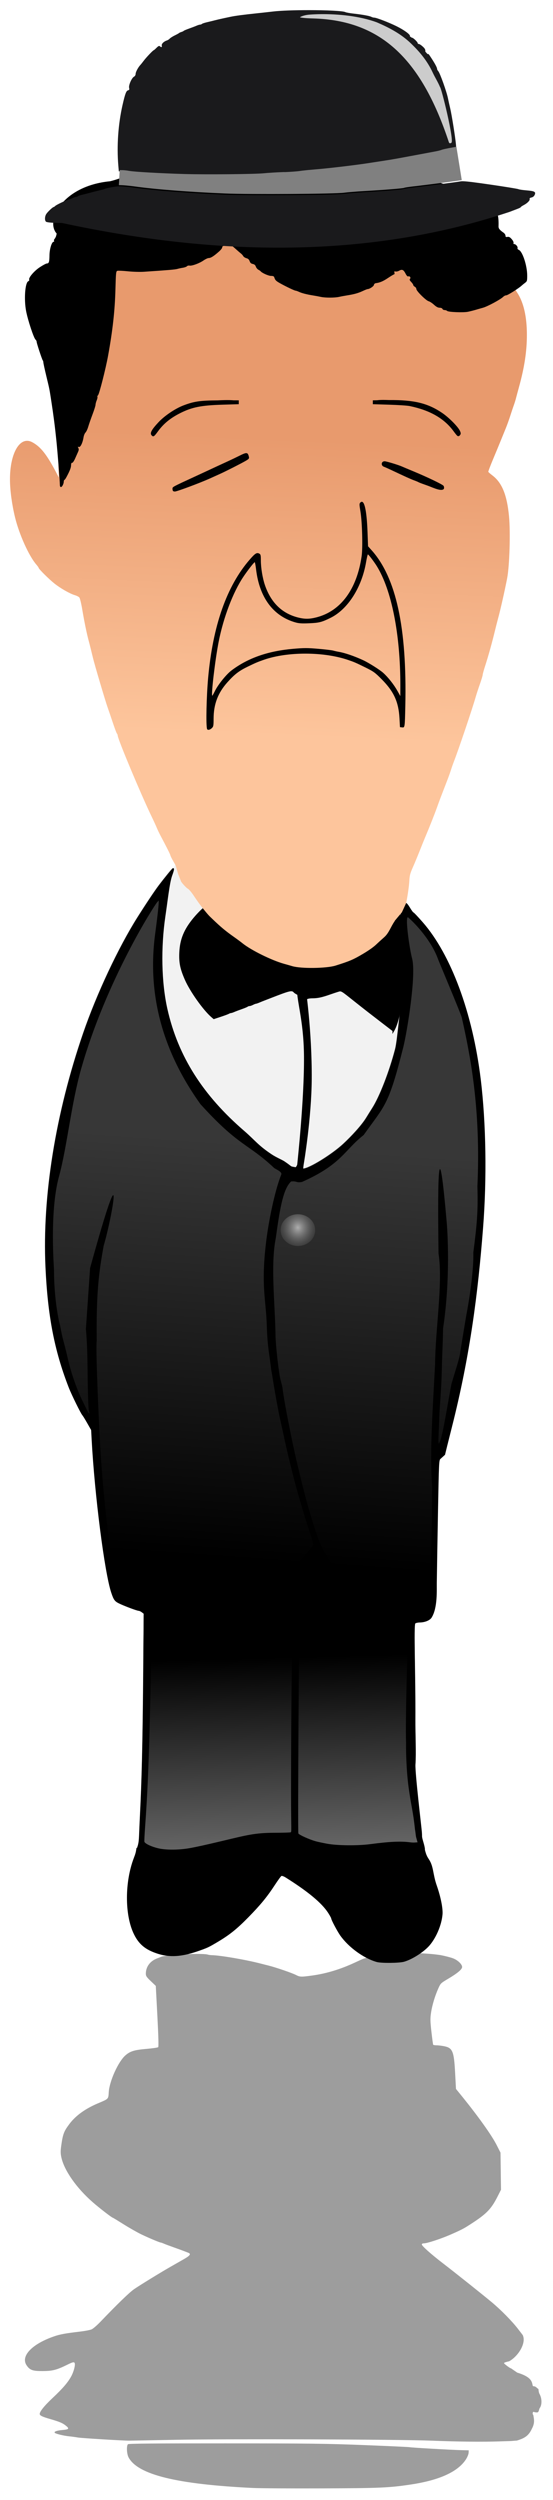
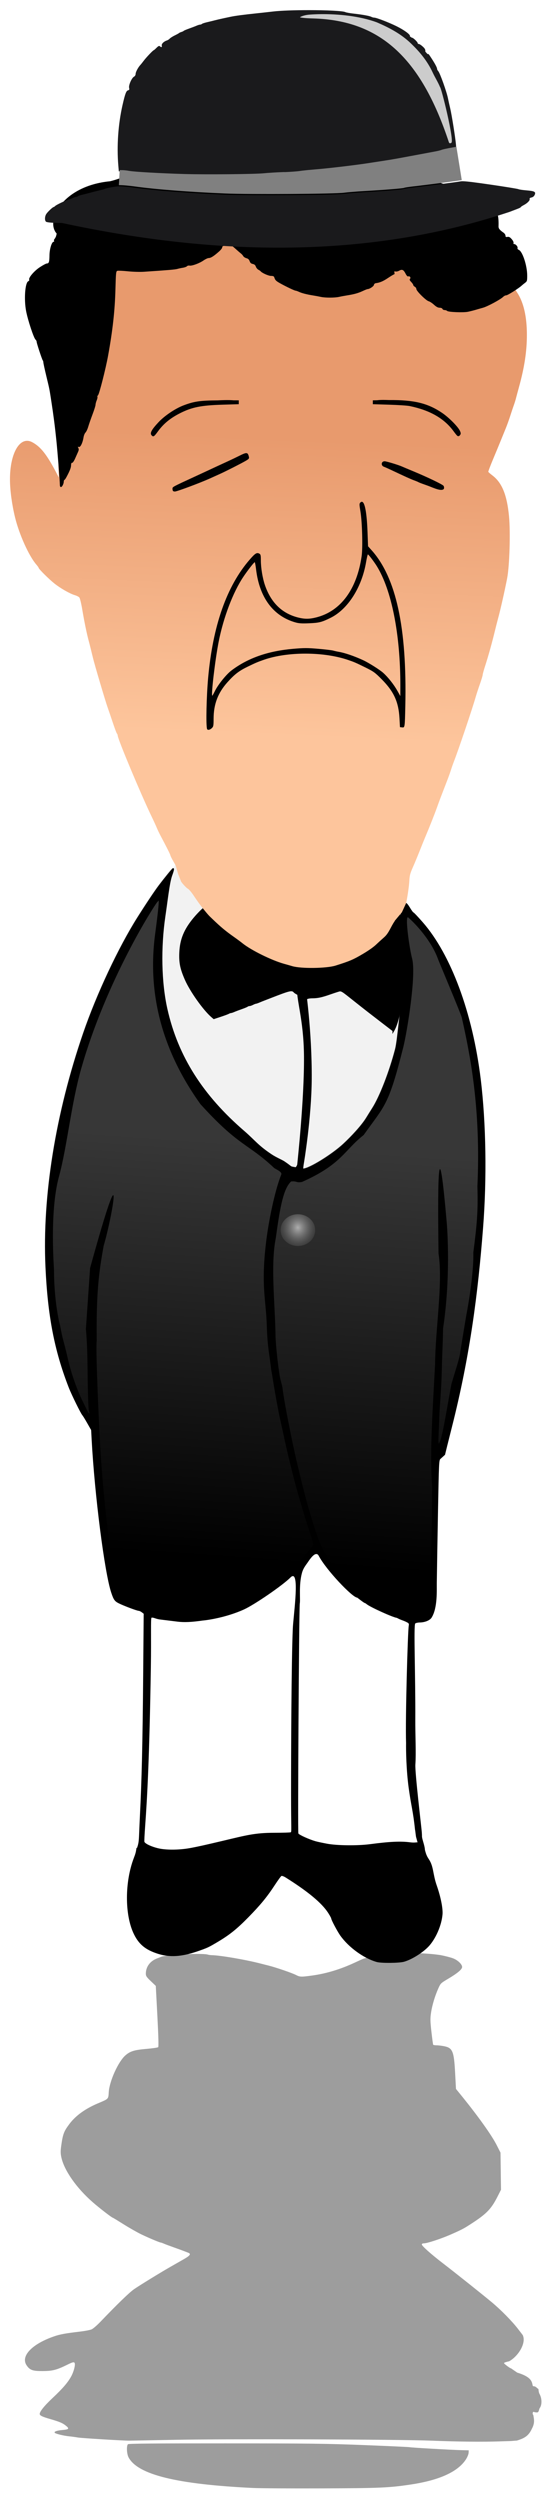
<svg xmlns="http://www.w3.org/2000/svg" xmlns:ns1="http://www.inkscape.org/namespaces/inkscape" xmlns:ns2="http://sodipodi.sourceforge.net/DTD/sodipodi-0.dtd" xmlns:xlink="http://www.w3.org/1999/xlink" version="1.1" width="479.498" height="2164.054" id="svg4855" ns1:version="0.48.3.1 r9886" ns2:docname="Hardy.svg">
  <ns2:namedview pagecolor="#ffffff" bordercolor="#666666" borderopacity="1" objecttolerance="10" gridtolerance="10" guidetolerance="10" ns1:pageopacity="0" ns1:pageshadow="2" ns1:window-width="1551" ns1:window-height="876" id="namedview75" showgrid="false" fit-margin-top="10" fit-margin-left="10" fit-margin-right="10" fit-margin-bottom="10" ns1:zoom="0.40191771" ns1:cx="1469.7178" ns1:cy="581.97969" ns1:window-x="49" ns1:window-y="24" ns1:window-maximized="1" ns1:current-layer="svg4855" />
  <title id="title5006">Laurel y Hardy</title>
  <defs id="defs4857">
    <linearGradient x1="726.906" y1="277.373" x2="743.876" y2="-107.293" id="linearGradient4036" xlink:href="#linearGradient3928" gradientUnits="userSpaceOnUse" />
    <linearGradient id="linearGradient3928">
      <stop id="stop3930" style="stop-color:#fdc59c;stop-opacity:1" offset="0" />
      <stop id="stop3932" style="stop-color:#e89a6d;stop-opacity:1" offset="1" />
    </linearGradient>
    <radialGradient cx="837.214" cy="79.383" r="53.74" fx="837.214" fy="79.383" id="radialGradient4038" xlink:href="#linearGradient3938" gradientUnits="userSpaceOnUse" gradientTransform="matrix(1.402,-0.011,0.008,1.016,-336.842,7.877)" />
    <linearGradient id="linearGradient3938">
      <stop id="stop3940" style="stop-color:#fd6348;stop-opacity:1" offset="0" />
      <stop id="stop3942" style="stop-color:#fda877;stop-opacity:0" offset="1" />
    </linearGradient>
    <radialGradient cx="837.214" cy="79.383" r="53.74" fx="837.214" fy="79.383" id="radialGradient4040" xlink:href="#linearGradient3938-1" gradientUnits="userSpaceOnUse" gradientTransform="matrix(1.402,-0.011,0.008,1.016,-336.842,7.877)" />
    <linearGradient id="linearGradient3938-1">
      <stop id="stop3940-5" style="stop-color:#fd6348;stop-opacity:1" offset="0" />
      <stop id="stop3942-9" style="stop-color:#fda877;stop-opacity:0" offset="1" />
    </linearGradient>
    <linearGradient x1="4432.458" y1="4367.518" x2="4423.834" y2="4042.518" id="linearGradient4312" xlink:href="#linearGradient4154-1" gradientUnits="userSpaceOnUse" gradientTransform="translate(1044.865,2646.193)" />
    <linearGradient id="linearGradient4154-1">
      <stop id="stop4156-1" style="stop-color:#868686;stop-opacity:1" offset="0" />
      <stop id="stop4158-0" style="stop-color:#000000;stop-opacity:1" offset="1" />
    </linearGradient>
    <linearGradient x1="4370.945" y1="3381.013" x2="4332.796" y2="3918.513" id="linearGradient4314" xlink:href="#linearGradient4138-0" gradientUnits="userSpaceOnUse" gradientTransform="translate(1044.865,2646.193)" />
    <linearGradient id="linearGradient4138-0">
      <stop id="stop4140-0" style="stop-color:#373737;stop-opacity:1" offset="0" />
      <stop id="stop4142-4" style="stop-color:#000000;stop-opacity:1" offset="1" />
    </linearGradient>
    <radialGradient cx="6035.547" cy="4146.112" r="22.266" fx="6035.547" fy="4146.112" id="radialGradient4316" xlink:href="#linearGradient4227-9" gradientUnits="userSpaceOnUse" gradientTransform="matrix(1.903,-0.04,0.044,2.105,-5632.616,-4343.214)" />
    <linearGradient id="linearGradient4227-9">
      <stop id="stop4229-9" style="stop-color:#aeaeae;stop-opacity:1" offset="0" />
      <stop id="stop4231-4" style="stop-color:#000000;stop-opacity:0" offset="1" />
    </linearGradient>
    <linearGradient x1="726.906" y1="277.373" x2="743.876" y2="-107.293" id="linearGradient4483" xlink:href="#linearGradient3928-8-6-1" gradientUnits="userSpaceOnUse" gradientTransform="translate(4670.1,5224.765)" />
    <linearGradient id="linearGradient3928-8-6-1">
      <stop id="stop3930-1-1-7" style="stop-color:#fdc59c;stop-opacity:1" offset="0" />
      <stop id="stop3932-6-5-2" style="stop-color:#e89a6d;stop-opacity:1" offset="1" />
    </linearGradient>
    <linearGradient ns1:collect="always" xlink:href="#linearGradient3928" id="linearGradient3092" gradientUnits="userSpaceOnUse" x1="726.906" y1="277.373" x2="743.876" y2="-107.293" />
    <radialGradient ns1:collect="always" xlink:href="#linearGradient3938" id="radialGradient3094" gradientUnits="userSpaceOnUse" gradientTransform="matrix(1.402,-0.011,0.008,1.016,-336.842,7.877)" cx="837.214" cy="79.383" fx="837.214" fy="79.383" r="53.74" />
    <radialGradient ns1:collect="always" xlink:href="#linearGradient3938-1" id="radialGradient3096" gradientUnits="userSpaceOnUse" gradientTransform="matrix(1.402,-0.011,0.008,1.016,-336.842,7.877)" cx="837.214" cy="79.383" fx="837.214" fy="79.383" r="53.74" />
    <linearGradient ns1:collect="always" xlink:href="#linearGradient4154-1" id="linearGradient3098" gradientUnits="userSpaceOnUse" gradientTransform="translate(1044.865,2646.193)" x1="4432.458" y1="4367.518" x2="4423.834" y2="4042.518" />
    <linearGradient ns1:collect="always" xlink:href="#linearGradient4138-0" id="linearGradient3100" gradientUnits="userSpaceOnUse" gradientTransform="translate(1044.865,2646.193)" x1="4370.945" y1="3381.013" x2="4332.796" y2="3918.513" />
    <radialGradient ns1:collect="always" xlink:href="#linearGradient4227-9" id="radialGradient3102" gradientUnits="userSpaceOnUse" gradientTransform="matrix(1.903,-0.04,0.044,2.105,-5632.616,-4343.214)" cx="6035.547" cy="4146.112" fx="6035.547" fy="4146.112" r="22.266" />
    <linearGradient ns1:collect="always" xlink:href="#linearGradient3928-8-6-1" id="linearGradient3104" gradientUnits="userSpaceOnUse" gradientTransform="translate(4670.1,5224.765)" x1="726.906" y1="277.373" x2="743.876" y2="-107.293" />
    <linearGradient ns1:collect="always" xlink:href="#linearGradient3928" id="linearGradient3145" gradientUnits="userSpaceOnUse" x1="726.906" y1="277.373" x2="743.876" y2="-107.293" />
    <radialGradient ns1:collect="always" xlink:href="#linearGradient3938" id="radialGradient3147" gradientUnits="userSpaceOnUse" gradientTransform="matrix(1.402,-0.011,0.008,1.016,-336.842,7.877)" cx="837.214" cy="79.383" fx="837.214" fy="79.383" r="53.74" />
    <radialGradient ns1:collect="always" xlink:href="#linearGradient3938-1" id="radialGradient3149" gradientUnits="userSpaceOnUse" gradientTransform="matrix(1.402,-0.011,0.008,1.016,-336.842,7.877)" cx="837.214" cy="79.383" fx="837.214" fy="79.383" r="53.74" />
    <linearGradient ns1:collect="always" xlink:href="#linearGradient4154-1" id="linearGradient3151" gradientUnits="userSpaceOnUse" gradientTransform="translate(1044.865,2646.193)" x1="4432.458" y1="4367.518" x2="4423.834" y2="4042.518" />
    <linearGradient ns1:collect="always" xlink:href="#linearGradient4138-0" id="linearGradient3153" gradientUnits="userSpaceOnUse" gradientTransform="translate(1044.865,2646.193)" x1="4370.945" y1="3381.013" x2="4332.796" y2="3918.513" />
    <radialGradient ns1:collect="always" xlink:href="#linearGradient4227-9" id="radialGradient3155" gradientUnits="userSpaceOnUse" gradientTransform="matrix(1.903,-0.04,0.044,2.105,-5632.616,-4343.214)" cx="6035.547" cy="4146.112" fx="6035.547" fy="4146.112" r="22.266" />
    <linearGradient ns1:collect="always" xlink:href="#linearGradient3928-8-6-1" id="linearGradient3157" gradientUnits="userSpaceOnUse" gradientTransform="translate(4670.1,5224.765)" x1="726.906" y1="277.373" x2="743.876" y2="-107.293" />
  </defs>
  <path ns1:connector-curvature="0" style="fill:#9d9d9d" id="path3058-1-4" d="m 356.272,1690.64 c -15.312,-0.04 -31.195,1.517 -41.45,5 -0.647,0.228 -3.899,1.701 -7.227,3.256 -12.242,5.721 -24.497,9.446 -36.639,11.134 -9.865,1.372 -10.878,1.332 -14.244,-0.399 -3.45,-1.774 -17.349,-6.545 -23.739,-8.151 -2.218,-0.557 -5.849,-1.473 -8.067,-2.038 -12.688,-3.229 -34.065,-6.858 -41.24,-6.996 -1.353,-0.026 -3.063,-0.284 -3.802,-0.588 -6.225,-1.312 -36.981,0.304 -40.336,2.122 l -3.298,1.26 c -6.134,2.332 -9.78,7.275 -9.79,13.298 0,1.918 0.654,2.908 4.307,6.386 l 4.328,4.118 1.387,26.198 c 0.904,17.102 1.144,26.419 0.714,26.849 -0.362,0.362 -4.959,1.04 -10.231,1.492 -10.517,0.901 -14.095,1.995 -18.235,5.63 -6.194,5.439 -13.826,22.284 -14.412,31.807 -0.375,6.091 -0.021,5.736 -9.223,9.622 -11.187,4.724 -19.443,10.682 -24.916,17.962 -4.766,6.341 -5.651,8.677 -7.059,18.718 -0.66,4.706 -0.648,6.651 0.063,10 2.414,11.373 13.034,26.575 27.269,39.013 5.804,5.071 16.587,13.382 17.353,13.382 0.173,0 4.461,2.605 9.517,5.777 5.056,3.172 11.956,7.085 15.336,8.697 6.733,3.212 15.865,7.038 16.786,7.038 0.321,0 1.524,0.435 2.689,0.946 1.165,0.51 4.845,1.889 8.172,3.067 3.328,1.179 7.261,2.602 8.739,3.172 1.479,0.57 3.37,1.296 4.202,1.618 2.617,1.011 1.677,2.422 -3.697,5.504 -2.866,1.643 -8.235,4.698 -11.933,6.807 -8.686,4.954 -25.672,15.385 -31.261,19.181 -3.94,2.675 -14.462,12.832 -29.244,28.256 -2.958,3.087 -6.437,6.067 -7.731,6.618 -1.294,0.55 -5.681,1.385 -9.748,1.87 -13.128,1.564 -17.383,2.338 -22.479,4.076 -19.338,6.592 -29.456,17.162 -24.076,25.147 2.798,4.153 5.213,5.015 13.95,4.979 8.492,-0.035 12.072,-0.944 21.134,-5.399 5.13,-2.522 6.128,-2.737 6.639,-1.407 0.63,1.641 -0.834,7.238 -2.899,11.113 -2.862,5.369 -7.423,10.694 -16.429,19.139 -7.489,7.022 -11.62,12.318 -10.945,14.076 0.447,1.164 2.652,2.168 8.55,3.865 8.177,2.354 10.946,3.482 13.613,5.546 3.758,2.907 3.336,3.595 -2.605,4.097 -4.933,0.417 -7.619,1.438 -6.492,2.479 0.943,0.87 7.791,2.518 12.29,2.962 2.403,0.237 5.882,0.714 7.731,1.05 2.923,0.531 38.839,2.724 44.37,2.71 1.109,0 19.261,-0.331 40.336,-0.735 46.278,-0.887 194.351,-0.369 222.857,0.777 22.009,0.885 43.71,1.095 58.466,0.588 l 9.727,-0.315 c 0,0 3.742,-0.335 4.748,-0.357 7.669,-2.263 10.513,-4.818 13.088,-10.236 2.783,-5.178 1.812,-8.48 1.218,-11.97 -0.298,-0.137 -0.525,-0.687 -0.525,-1.324 0,-0.74 0.303,-1.345 0.672,-1.345 0.591,-0.079 0.726,0.521 3.256,0.483 1.547,0 1.491,-2.821 2.248,-3.866 1.958,-2.648 1.917,-8.098 -0.105,-11.87 -0.562,-1.049 -0.876,-2.001 -1.071,-4.496 -1.518,-0.915 -2.138,-2.39 -4.328,-2.437 -0.439,0 -0.722,-0.42 -0.924,-1.87 -0.7,-3.139 -2.422,-6.668 -13.151,-9.916 l -5.315,-3.676 c -0.856,0 -6.155,-3.94 -6.155,-4.58 0,-0.429 2.55,-1.201 4.433,-1.534 8.098,-4.472 15.187,-16.056 11.765,-22.794 l -4.013,-5.21 c -5.255,-6.819 -14.967,-16.66 -22.941,-23.277 -8.527,-7.075 -31.561,-25.412 -42.038,-33.445 -10.372,-7.952 -18.466,-15.147 -18.466,-16.428 0,-0.609 0.713,-0.967 1.933,-0.967 2.641,0 14.375,-3.837 22.605,-7.395 6.884,-2.976 11.285,-5.119 14.118,-6.891 17.125,-10.71 21.217,-14.715 27.185,-26.555 l 2.815,-5.546 -0.21,-16.071 -0.21,-16.071 -3.361,-6.597 c -4.43,-8.689 -16.246,-25.194 -31.05,-43.382 l -4.202,-5.168 -0.735,-13.781 c -1.02,-19.161 -2.16,-21.812 -9.979,-23.277 -1.992,-0.373 -4.77,-0.693 -6.176,-0.693 -1.407,0 -2.708,-0.227 -2.878,-0.504 -0.169,-0.277 -0.85,-5.27 -1.513,-11.113 -1.032,-9.092 -1.087,-11.464 -0.378,-16.366 0.939,-6.492 3.359,-14.581 6.324,-21.218 1.994,-4.465 2.086,-4.571 8.845,-8.571 7.852,-4.647 11.828,-8.017 11.828,-10.021 0,-2.364 -3.802,-5.961 -7.941,-7.521 -2.104,-0.793 -7,-2.049 -10.882,-2.794 -7.442,-1.095 -16.422,-1.698 -25.609,-1.723 z m -161.071,424.412 c -61.796,-0.021 -83.696,0.166 -84.265,0.735 -1.372,1.372 -1.065,8.345 0.504,11.323 7.935,15.056 41.754,23.376 108.088,26.555 6.286,0.301 33.361,0.461 60.168,0.357 50.165,-0.194 57.744,-0.541 76.66,-3.382 24.741,-3.716 40.797,-11.055 47.71,-21.828 1.186,-1.849 2.214,-4.364 2.269,-5.567 l 0.084,-2.185 -6.387,-0.147 c -8.927,-0.214 -43.849,-2.209 -44.895,-2.563 -0.474,-0.16 -17.869,-0.963 -38.655,-1.786 -33.597,-1.33 -47.058,-1.487 -121.282,-1.513 z" />
  <g id="g4304" transform="matrix(0.672,0,0,0.672,-3407.249,-3060.691)">
-     <path ns1:connector-curvature="0" style="fill:url(#linearGradient3151);fill-opacity:1;stroke:none" id="rect4041-7" d="m 5478.98,6541.95 c -1.917,0.432 -4.438,1.327 -4.438,1.844 0,1.753 -3.882,6.624 -13.812,17.281 -23.575,25.302 -41.454,39.925 -62.688,51.312 -5.5,2.949 -14.325,5.955 -16.25,7.125 -9.86,5.989 -28.448,11.399 -45.75,14.312 -8.978,1.512 -32.069,2.97 -42.406,1.531 -9.682,-1.348 -19.987,-5.39 -29.985,-9.55 -3.906,-1.847 -7.963,1.008 -7.89,7.3 l -0.044,1.029 -0.518,78.408 c -0.749,88.926 -1.908,135.668 -4.219,181.281 -1.753,34.586 -0.464,32.287 -4.906,44.25 70.632,29.14 107.895,-15.605 198.219,-12.969 4.019,0.117 8.697,-0.788 11.906,1.594 9.317,6.915 21.358,11.74 39.875,12.594 65.059,3.414 83.258,-6.332 118.969,-2.687 1.189,0.031 3.705,0.488 3.656,0 -0.566,-5.638 -3.217,-11.83 -3.75,-16.094 0,-1.71 -0.072,-3.705 -0.25,-6.062 -0.474,-6.247 -8.999,-76.961 -8.281,-87.094 1.017,-14.352 -0.19,-39.205 -0.094,-57.438 0.303,-56.88 -2.305,-121.49 -0.094,-124.156 0.237,-6.683 -0.566,-9.069 -5.906,-10.75 -2.475,-0.901 -7.15,-0.271 -11,-1.594 -23.659,-8.126 -29.628,-11.084 -51.938,-25.719 -20.665,-13.556 -33.404,-29.548 -47.625,-53 -1.806,-2.977 -1.598,-7.749 -5.094,-9.688 z" />
    <path ns1:connector-curvature="0" style="opacity:0.5;fill:#e6e6e6;fill-opacity:1;stroke:none" id="path4117" d="m 5301.002,5660.523 c -2.968,6.713 -4.088,5.37 -6.662,12.525 0.01,0 0.021,0 0.031,0 1.704,0.254 -1.036,7.05 -2.031,10 -3.148,9.415 -5.387,30.558 -8.469,51.438 -6.028,40.844 -5.084,85.475 2.531,119.5 13.892,62.07 46.783,112.202 99.125,157.375 14.419,12.444 17.884,18.59 35.719,30.438 6.05,4.019 13.475,6.992 16.5,9.031 10.904,7.35 6.639,6.2 13.594,7.406 l 10.438,1.844 c 7.633,-0.168 36.955,-18.168 51.844,-32 10.291,-9.561 23.442,-23.611 29.563,-33.594 2.56,-4.175 5.927,-9.591 7.5,-12.031 9.707,-15.061 22.187,-47.391 29.719,-76.188 3.015,-11.528 5.801,-51.905 10.188,-75.344 -0.269,-38.811 -2.64,-45.592 -3.219,-92.5 -0.103,-15.593 4.57,-19.132 6.438,-20.094 -1.667,-7.724 -3.552,-11.42 -5.643,-18.801 -65.286,-125.987 -221.881,-108.232 -287.164,-39.005 z" />
    <path ns1:connector-curvature="0" style="fill:url(#linearGradient3153);fill-opacity:1;stroke:none" id="rect4041-8" d="m 5293.772,5672.735 c -0.211,0.03 -0.479,0.148 -0.812,0.344 -0.605,0 -10.174,11.713 -17.969,22 -5.345,7.054 -16.48,23.715 -27.406,41 -24.549,38.834 -52.703,98.753 -70,149 -35.664,103.606 -52.839,209.956 -48.656,301.406 2.889,63.182 11.476,107.635 29.937,155.094 3.697,9.503 15.575,33.64 17.594,35.75 0.655,0.685 3.497,5.3 6.312,10.25 l 5.125,9 0.656,12.5 c 3.82,70.997 16.691,171.31 25.25,196.938 3.023,9.051 4.248,10.803 9.625,13.469 6.636,3.291 23.363,9.565 25.531,9.594 0.915,0.012 2.734,0.885 4.062,1.906 l 2.406,1.844 10.125,5.125 c 0.381,-0.381 2.305,-0.09 4.281,0.625 1.977,0.715 4.772,1.435 6.219,1.594 1.447,0.159 1.613,0.197 6.562,0.812 4.95,0.616 12.375,1.522 16.5,2.031 8.454,1.044 18.064,0.644 32,-1.375 12.362,-1.149 34.346,-5.562 53.563,-14.25 13.707,-6.197 50.116,-31.149 60.187,-41.312 1.07,-1.08 1.968,-1.641 2.75,-1.75 0.112,-0.016 0.237,0 0.344,0 l 8.719,-8.188 c 5.918,-5.111 7.95,-5.755 11,-10.281 3.536,-5.246 7.215,-9.669 10.219,-9.938 1.365,-0.122 2.597,0.624 3.594,2.531 9.301,17.798 43.309,53.625 49.469,53.625 l 4.594,3.5 c 2.522,1.925 4.886,3.5 5.25,3.5 0.364,0 1.35,0.596 2.219,1.344 4.355,3.751 34.951,17.597 39.094,17.688 10.847,6.501 18.337,6.235 29.875,5.969 5.887,-0.093 12.624,-2.486 15,-6.344 7.835,-12.578 6.489,-35.645 6.625,-44.594 0.231,-16.453 0.943,-58.706 1.594,-93.906 1.117,-60.409 1.293,-64.093 3.062,-65.781 1.031,-0.984 6.031,-5.322 6.031,-5.563 0,-0.24 4.07,-16.762 8.719,-35.062 23.715,-93.364 33.774,-173.271 40.312,-256.969 4.977,-63.705 3.868,-134.94 -2.969,-191.219 -10.447,-85.998 -38.606,-161.105 -74.781,-202.312 -6.028,-6.867 -11.329,-12.469 -11.812,-12.469 -0.484,0 -2.631,-2.899 -4.75,-6.438 -2.241,-3.742 -4.29,-6.148 -4.906,-5.75 -0.583,0.376 -7.279,1.812 -7.156,20.438 0.578,46.908 2.95,53.689 3.219,92.5 -4.387,23.439 -7.172,63.816 -10.188,75.344 -7.532,28.797 -20.011,61.126 -29.719,76.187 -1.573,2.44 -4.94,7.856 -7.5,12.031 -6.121,9.982 -19.272,24.033 -29.562,33.594 -14.889,13.832 -44.211,31.832 -51.844,32 l -10.437,-1.844 c -6.955,-1.206 -2.69,-0.056 -13.594,-7.406 -3.025,-2.039 -10.45,-5.012 -16.5,-9.031 -17.835,-11.848 -21.3,-17.994 -35.719,-30.438 -52.342,-45.173 -85.233,-95.305 -99.125,-157.375 -7.615,-34.025 -8.559,-78.656 -2.531,-119.5 3.082,-20.879 5.321,-42.022 8.469,-51.438 0.995,-2.95 3.735,-9.746 2.031,-10 -0.061,-0.01 -0.117,-0.01 -0.188,0 z" />
    <path ns1:connector-curvature="0" style="fill:#000000;fill-opacity:1" id="path3228-6" d="m 5294.05,5673.225 c -0.211,0.03 -0.479,0.148 -0.813,0.344 -0.604,0 -10.174,11.713 -17.969,22 -5.345,7.054 -16.48,23.715 -27.406,41 -24.549,38.834 -52.703,98.753 -70,149 -35.664,103.606 -52.839,209.956 -48.656,301.406 2.889,63.182 11.476,107.635 29.938,155.094 3.697,9.503 15.575,33.64 17.594,35.75 0.655,0.685 3.497,5.3 6.313,10.25 l 5.125,9 0.656,12.5 c 3.82,70.997 16.691,171.31 25.25,196.938 3.023,9.05 4.248,10.802 9.625,13.469 6.636,3.291 23.363,9.565 25.531,9.594 0.915,0.012 2.734,0.885 4.063,1.906 l 2.406,1.844 -0.656,79.375 c -0.749,88.926 -1.908,135.668 -4.219,181.281 -1.752,34.586 -0.464,32.287 -4.906,44.25 70.632,29.14 107.886,-15.601 198.21,-12.965 4.019,0.117 8.708,-0.771 11.918,1.611 9.317,6.915 21.351,11.722 39.868,12.576 65.059,3.414 83.263,-6.335 118.974,-2.691 1.189,0.031 3.719,0.504 3.669,0.015 -0.566,-5.638 -3.23,-11.844 -3.763,-16.108 0,-1.71 -0.072,-3.705 -0.25,-6.062 -0.474,-6.248 -8.999,-76.961 -8.281,-87.094 1.017,-14.352 -0.191,-39.205 -0.094,-57.438 0.304,-56.88 -2.306,-121.49 -0.094,-124.156 0.572,-0.689 3.368,-1.3 6.188,-1.344 5.887,-0.093 12.624,-2.486 15,-6.344 7.835,-12.578 6.489,-35.645 6.625,-44.594 0.231,-16.453 0.943,-58.706 1.594,-93.906 1.117,-60.409 1.293,-64.093 3.063,-65.781 1.031,-0.984 6.031,-5.322 6.031,-5.562 0,-0.24 4.07,-16.762 8.719,-35.063 23.715,-93.364 33.774,-173.272 40.312,-256.969 4.977,-63.705 3.868,-134.94 -2.969,-191.219 -10.447,-85.998 -38.605,-161.105 -74.781,-202.313 -6.028,-6.867 -11.329,-12.469 -11.812,-12.469 -0.484,0 -2.631,-2.899 -4.75,-6.438 -2.241,-3.742 -4.29,-6.148 -4.906,-5.75 -0.583,0.376 -7.279,1.812 -7.156,20.438 0.578,46.908 2.95,53.689 3.219,92.5 -4.387,23.438 -7.172,63.816 -10.188,75.344 -7.532,28.797 -20.011,61.126 -29.719,76.188 -1.573,2.44 -4.94,7.856 -7.5,12.031 -6.121,9.982 -19.268,24.033 -29.559,33.594 -14.889,13.832 -44.211,31.838 -51.843,32.006 -0.328,0.01 0.433,-5.606 0.689,-6.921 0.361,-1.852 9.824,-58.895 10.194,-108.323 0.471,-62.974 -8.218,-121.377 -8.565,-122.03 -0.13,-0.243 -10.195,-8.155 -10.614,-0.465 -1.131,20.75 8.771,43.715 9.188,92.466 0.476,55.56 -8.448,136.324 -8.698,139.612 -0.043,0.571 -1.658,3.99 -2.63,3.821 -6.955,-1.206 -2.694,-0.067 -13.599,-7.417 -3.025,-2.039 -10.45,-5.012 -16.5,-9.031 -17.835,-11.848 -21.3,-17.994 -35.719,-30.438 -52.342,-45.173 -85.233,-95.305 -99.125,-157.375 -7.615,-34.025 -8.56,-78.656 -2.531,-119.5 3.082,-20.879 5.321,-42.023 8.469,-51.438 0.995,-2.95 3.735,-9.746 2.031,-10 -0.061,-0.01 -0.117,-0.01 -0.187,0 z m -19.375,41.625 c 0.871,-0.398 0.836,5.126 -4.219,43.156 -12.959,97.489 24.297,171.173 58.469,218.844 49.875,55.036 60.995,50.175 95.312,82.438 2.284,1.519 10.344,4.925 9.031,8.188 -8.292,20.613 -16.511,60.295 -19.812,88.75 -6.475,55.803 0.085,72.064 1.125,106.438 0.835,27.61 3.444,36.6 5.688,56.406 0.541,2.75 1.734,9.725 2.625,15.5 1.917,12.42 7.102,40.81 8.5,46.5 0.54,2.2 3.01,13.45 5.469,25 4.65,21.841 13.288,56.742 18.344,74 8.178,27.917 10.681,36.068 14.75,48.219 2.436,7.275 4.438,14.315 4.438,15.656 0,1.753 -3.882,6.624 -13.812,17.281 -23.575,25.302 -41.454,39.926 -62.688,51.312 -5.5,2.95 -14.325,5.956 -16.25,7.125 -9.861,5.989 -28.448,11.399 -45.75,14.312 -8.978,1.512 -32.069,2.97 -42.406,1.531 -16.464,-2.292 -34.71,-12.414 -50.219,-17.594 -12.201,-4.075 -15.77,-5.31 -17.594,-8.094 -8.081,-12.333 -19.728,-96.78 -25.281,-179.469 -2.122,-31.602 -6.933,-138.38 -5.281,-148.688 -0.673,-61.167 2.56,-87.24 9,-122.531 11.102,-37.011 28.967,-139.841 -17.562,29 l -5.406,78.437 c 3.032,33.511 1.526,62.68 3.219,98 0.509,10.171 1.776,9.912 1.375,10.313 -1.249,1.249 -1.856,-1.157 -8.25,-14.156 -9.51,-19.334 -15.992,-40.125 -19.5,-55.312 -5.657,-24.83 -6.35,-22.633 -10.156,-43.406 -2.03,-6.532 -7.87,-35.703 -7.844,-71.344 0,-3.539 -5.898,-75.491 6.406,-120.5 10.597,-38.766 15.627,-93.16 28.75,-139.219 32.338,-113.496 94.122,-209.953 98,-214.219 0.064,-0.07 0.105,-0.139 0.156,-0.156 0.383,-0.128 0.979,-1.538 1.375,-1.719 z m 321.812,21.344 c 0.173,-0.012 0.375,0.06 0.594,0.25 9.646,8.373 30.051,30.201 38.469,53.781 0.842,2.358 29.587,70.578 30.594,75.062 10.14,45.161 24.897,115.724 20.156,217.562 0.963,31.471 -0.505,48.595 -5.25,85.156 0.701,25.087 -6.296,65.92 -7.563,72.594 -2.274,11.986 -4.786,28.083 -9.187,54.812 -0.602,8.257 -6.911,26.011 -11.531,42.188 -7.591,41.182 -11.696,68.674 -15.594,75.531 -2.309,5.412 -0.59,-12.865 0,-34.063 0.317,-11.406 2.675,-34.15 3.219,-60 0.544,-25.069 1.284,-32.075 1.625,-53.281 9.731,-64.56 5.75,-125.934 4.5,-138.875 -9.826,-112.023 -11.882,-71.472 -10.375,42.188 5.92,38.555 -4.098,96.933 -4.469,143.406 -4.652,84.891 -6.419,116.114 -3.75,158.594 -0.259,6.6 -0.312,36.569 -0.656,65.719 -2.302,31.404 3.099,68.401 -6.406,96.313 -4.988,4.072 -15.106,3.962 -20.687,2.031 -2.475,-0.9 -7.15,-0.271 -11,-1.594 -23.659,-8.127 -29.628,-11.084 -51.938,-25.719 -20.665,-13.556 -33.404,-29.548 -47.625,-53 -6.612,-10.904 -11.056,-23.038 -21.844,-59.844 -4.018,-13.708 -13.733,-53.287 -16.844,-67.438 -7.25,-32.976 -14.808,-72.769 -16.031,-84.5 -0.344,-3.3 -2.696,-11 -3.219,-13.75 -2.458,-12.925 -5.593,-42.173 -5.844,-53.656 -0.611,-42.727 -6.682,-91.541 0.438,-126.812 5.59,-41.418 10.059,-63.368 19.625,-72.344 7.961,-0.833 6.08,2.042 14.125,0.594 51.367,-22.83 54.25,-40.67 79.5,-60.406 27.54,-38.827 31.831,-36.562 51.125,-113.062 4.761,-18.879 17.059,-93.112 11.406,-114.281 -3.348,-12.537 -9.074,-52.907 -5.563,-53.156 z M 5478.175,6556.413 c 1.365,-0.122 2.597,0.624 3.594,2.531 9.301,17.798 43.309,53.625 49.469,53.625 l 4.594,3.5 c 2.522,1.925 4.886,3.5 5.25,3.5 0.364,0 1.35,0.596 2.219,1.344 4.355,3.751 34.951,17.596 39.094,17.688 4.745,2.683 6.914,2.819 11.562,5.031 3.975,1.921 4.26,2.301 3.75,5.25 -1.27,7.34 -4.525,120.203 -3.438,150.969 -0.181,9.322 0.233,34.969 3.375,57.906 3.223,23.528 5.712,29.837 8.141,53.602 0.507,1.74 1.012,8.737 1.531,10.062 l 1.758,6.359 c -1.843,0 -4.539,0.646 -9.555,-0.023 -12.13,-1.619 -26.504,-0.941 -51.625,2.375 -16.191,2.137 -42.497,1.859 -55.5,-0.563 -5.775,-1.075 -12.525,-2.51 -15,-3.219 -8.192,-2.344 -21.143,-8.192 -22.094,-9.969 -0.912,-1.705 0.76,-279.315 1.781,-296.063 1.073,-4.721 -1.431,-23.822 2.812,-39.406 1.817,-6.674 5.012,-10.037 8.062,-14.562 3.536,-5.246 7.215,-9.669 10.219,-9.938 z m -29.938,28.406 c 8.233,0.131 0.35,53.728 -0.125,67.75 -1.84,42.636 -2.258,160.338 -2.25,212.719 0.01,46.173 0.946,49.02 -0.469,49.562 -0.87,0.334 -10.432,0.615 -21.25,0.625 -24.734,0.024 -36.124,3.161 -65.25,10.094 -23.018,5.48 -35.062,8.145 -44,9.719 -13.937,2.454 -30.346,2.525 -40.344,0.188 -9.379,-2.193 -17.016,-6.073 -17.875,-8.312 -0.311,-0.81 0.118,-9.077 0.969,-20.812 2.648,-36.541 5.425,-86.372 7.312,-203.562 0.656,-40.731 -0.367,-63.102 0.875,-64.344 0.381,-0.381 2.305,-0.09 4.281,0.625 1.977,0.715 4.772,1.435 6.219,1.594 1.447,0.159 1.613,0.197 6.562,0.812 4.95,0.616 12.375,1.522 16.5,2.031 8.454,1.044 18.064,0.644 32,-1.375 12.362,-1.149 34.346,-5.562 53.562,-14.25 13.707,-6.197 50.116,-31.15 60.188,-41.313 1.223,-1.234 2.242,-1.764 3.094,-1.75 z" />
    <path ns1:connector-curvature="0" style="fill:url(#radialGradient3155);fill-opacity:1;stroke:none" id="path4217" transform="translate(-580.848,1993.045)" d="m 6057.812,4146.112 a 22.266,20.313 0 1 1 -44.531,0 22.266,20.313 0 1 1 44.531,0 z" />
    <path ns1:connector-curvature="0" style="fill:#000000;fill-opacity:1" id="path3228-6-4" d="m 5587.566,5736.704 c -0.639,-7.041 -1.024,-8.799 -6.371,-3.474 -5.673,7.186 -7.868,16.116 -14.47,21.969 -4.246,3.764 -8.65,7.755 -9.781,8.875 -3.496,3.462 -9.737,7.926 -17.562,12.562 -12.7,7.524 -17.191,9.427 -35.5,15.188 -11.717,3.687 -44.786,4.097 -56,0.688 -1.65,-0.502 -6.375,-1.857 -10.5,-3 -15.874,-4.401 -42.502,-17.518 -53.5,-26.375 -2.2,-1.772 -7.15,-5.452 -11,-8.156 -10.661,-7.488 -17.088,-12.804 -27.75,-23.063 -5.356,-5.153 -10.084,-9.375 -10.531,-9.375 -1.135,0 -9.111,7.845 -14.406,14.188 -12.512,14.987 -17.778,27.741 -18.531,44.812 -0.585,13.269 1.008,21.055 7.187,35.156 6.568,14.987 23.465,38.823 34.063,48.031 l 3.094,2.687 8.938,-2.937 c 4.915,-1.614 9.701,-3.388 10.656,-3.938 0.955,-0.55 2.263,-1 2.875,-1 0.612,0 2.517,-0.644 4.25,-1.406 1.733,-0.762 6.081,-2.408 9.656,-3.656 3.575,-1.248 6.915,-2.629 7.438,-3.094 0.522,-0.465 1.647,-0.844 2.5,-0.844 0.852,0 2.862,-0.678 4.438,-1.5 1.575,-0.822 3.302,-1.5 3.844,-1.5 0.542,0 2.392,-0.625 4.125,-1.375 1.733,-0.75 4.956,-2.037 7.156,-2.875 2.2,-0.838 5.8,-2.24 8,-3.094 24.584,-9.544 27.031,-10.138 29.531,-7.125 1.477,1.779 9.116,5.469 11.344,5.469 0.824,0 2.211,0.972 3.062,2.188 1.21,1.728 1.804,1.946 2.75,1 0.667,-0.667 3.809,-1.188 7,-1.188 6.607,0 12.316,-1.227 22.312,-4.75 3.85,-1.357 8.672,-2.958 10.719,-3.562 4.202,-1.241 3.09,-1.883 20.969,12.312 5.195,4.125 12.915,10.2 17.156,13.5 7.62,5.929 28.561,21.975 31.744,24.411 1.065,0.815 -1.186,6.78 1.616,1.581 16.112,-25.195 17.433,-114.396 9.481,-147.331 z" />
    <path ns1:connector-curvature="0" style="fill:#000000" id="path3232-6-7-9" d="m 5449.728,6922.419 -11.531,1.844 -41.875,2.188 c -13.78,1.707 -28.984,5.075 -60.125,12.5 -5.94,1.416 -15.397,3.327 -27,5.406 -18.286,3.277 -35.911,1.556 -50.188,-4.875 -3.533,-1.591 -6.85,-3.425 -7.687,-4.25 l -4.906,-0.281 c -0.714,5.725 -1.628,8.292 -3.438,13.031 -11.735,30.734 -11.83,72.825 -0.219,97.344 5.543,11.704 12.663,18.597 24.375,23.5 18.125,7.587 34.924,7.351 58.313,-0.75 12.652,-4.383 13.897,-4.963 25.75,-12 15.293,-9.079 24.734,-16.637 39.344,-31.5 15.769,-16.042 24.397,-26.526 34.344,-41.75 4.011,-6.139 7.883,-11.435 8.594,-11.75 0.711,-0.315 3.186,0.613 5.5,2.062 28.696,17.974 46.524,32.789 54.719,45.469 2.201,3.405 3.99,6.679 4,7.281 0.021,1.848 7.971,16.794 11.75,22.094 10.86,15.229 30.415,29.333 47.031,33.969 5.788,1.615 28.778,1.416 35.031,-0.312 10.793,-2.983 26.42,-13.059 33.5,-21.594 8.572,-10.333 15.099,-26.094 16.281,-39.344 0.685,-7.679 -2.294,-22.635 -7.406,-37.219 -5.34,-15.235 -3.807,-24.421 -10.367,-34.18 -2.528,-3.761 -3.712,-6.634 -5.281,-13.344 l -4.219,-0.906 -0.031,0 c -1.011,0.131 -4.346,-0.133 -8.219,-0.625 l -10.781,-0.75 c -12.943,-0.234 -32.422,1.043 -52.406,3.594 -4.125,0.526 -17.12,1.522 -24.82,1.492 -20.966,-0.081 -38.666,-3.639 -55.75,-11.25 l -5.75,-2.562 0,-0.094 -6.5,-2.437 -0.031,0 z" />
    <path ns1:connector-curvature="0" style="fill:url(#linearGradient3157);fill-opacity:1" id="path3064-5-8-2-3" d="m 5426.188,4799.358 c 122.942,-0.854 254.302,40.6 311.438,132.125 8.322,12.621 12.531,30.89 12.531,54.438 0,21.099 -3.11,41.668 -10.188,67.281 -1.596,5.775 -3.361,12.3 -3.906,14.5 -0.545,2.2 -1.808,6.25 -2.812,9 -1.004,2.75 -3.041,8.825 -4.531,13.5 -1.49,4.675 -3.988,11.65 -5.562,15.5 -1.575,3.85 -4.424,10.825 -6.313,15.5 -1.889,4.675 -6.425,15.64 -10.094,24.375 -3.669,8.735 -6.538,16.294 -6.375,16.781 0.163,0.487 2.516,2.559 5.25,4.625 12.444,9.405 18.852,25.158 21.469,52.656 1.978,20.786 0.668,64.198 -2.437,80.063 -3.29,16.805 -8.463,39.684 -11.531,51 -1.044,3.85 -2.834,10.825 -3.969,15.5 -4.147,17.076 -8.431,32.445 -13.031,46.719 -1.633,5.067 -2.983,10.017 -3,11 -0.017,0.983 -1.62,6.281 -3.562,11.781 -1.943,5.5 -4.385,12.925 -5.406,16.5 -4.395,15.388 -22.152,67.977 -28.031,83 -1.184,3.025 -2.962,8.099 -3.969,11.281 -1.007,3.182 -2.766,8.132 -3.875,11 -1.109,2.868 -3.233,8.369 -4.719,12.219 -1.485,3.85 -3.558,9.25 -4.625,12 -1.067,2.75 -3.213,8.6 -4.781,13 -3.012,8.452 -10.345,26.941 -14.656,37 -1.414,3.3 -4.791,11.625 -7.5,18.5 -2.709,6.875 -6.776,16.648 -9.031,21.719 -3.471,7.806 -4.151,10.491 -4.5,17.5 -0.337,6.767 -2.544,21.552 -4.125,28.406 l -0.75,1.719 -4.687,10.156 -9.156,10.937 -0.188,0.563 -0.031,0.031 c -4.923,6.916 -7.228,15.085 -13.406,20.562 -4.246,3.764 -8.65,7.755 -9.781,8.875 -3.496,3.462 -9.737,7.926 -17.562,12.562 -12.7,7.524 -17.191,9.427 -35.5,15.188 -11.717,3.687 -44.786,4.097 -56,0.688 -1.65,-0.502 -6.375,-1.857 -10.5,-3 -15.874,-4.401 -42.502,-17.518 -53.5,-26.375 -2.2,-1.772 -7.15,-5.452 -11,-8.156 -10.661,-7.488 -17.088,-12.804 -27.75,-23.063 -1.073,-1.033 -2.1,-2.037 -3.094,-2.969 -3.28,-3.075 -8.325,-9.637 -10.188,-11.844 l -2.688,-3.563 c -1.869,-2.447 -5.662,-7.846 -8.438,-12.031 -2.775,-4.185 -6.126,-8.121 -7.438,-8.719 -1.206,-0.55 -4.206,-3.527 -6.938,-6.812 l -1.688,-2.25 -3.906,-9.844 -2.813,-9.812 -0.031,-0.156 -0.031,-0.031 c -0.33,-1.119 -1.29,-2.848 -3.125,-6.031 -2.2,-3.817 -4,-7.423 -4,-8 0,-0.96 -5.26,-11.434 -12.656,-25.25 -1.619,-3.025 -3.771,-7.525 -4.781,-10 -1.01,-2.475 -3.994,-9 -6.656,-14.5 -13.762,-28.433 -43.906,-100.308 -43.906,-104.688 0,-0.782 -0.428,-1.852 -0.938,-2.375 -0.509,-0.523 -2.733,-6.338 -4.937,-12.937 -2.204,-6.6 -5.372,-15.891 -7.063,-20.656 -3.002,-8.46 -16.783,-54.897 -18.937,-63.844 -2.479,-10.297 -4.345,-17.792 -5.625,-22.5 -2.4,-8.826 -5.644,-24.602 -8.125,-39.438 -1.391,-8.318 -3.045,-15.142 -3.906,-16.094 -0.823,-0.909 -3.421,-2.226 -5.75,-2.906 -6.325,-1.849 -18.318,-8.664 -26.219,-14.906 -7.039,-5.562 -20.5,-18.898 -20.5,-20.312 0,-0.417 -1.303,-2.256 -2.875,-4.062 -9.592,-11.024 -22.101,-38.663 -27.531,-60.781 -4.058,-16.527 -6.611,-35.496 -6.594,-49.188 0.044,-34.319 13.072,-56.095 28.625,-47.844 11.014,5.843 18.84,15.746 31.562,40.031 l 2.875,5.5 -0.562,-15.438 c 17.817,-108.349 -1.619,-134.721 15.344,-209.312 5.272,-92.68 130.153,-144.656 265.188,-145.594 z" />
    <path ns1:connector-curvature="0" style="fill:#000000" id="path3244-6" d="m 5564.887,5069.738 c -3.369,0.01 -5.998,0.156 -8,0.438 l -5.5,0.094 0,2.5 0,2.5 21,0.625 c 11.55,0.344 23.475,1.123 26.5,1.75 26.31,5.45 44.718,16.023 56.812,32.625 2.003,2.75 4.088,5.315 4.656,5.719 1.382,0.982 2.688,0.481 3.938,-1.5 0.747,-1.184 0.582,-2.548 -0.562,-4.938 -2.657,-5.548 -14.408,-17.338 -23.156,-23.219 -18.471,-12.418 -36.031,-16.664 -68.344,-16.406 -2.719,-0.104 -5.217,-0.191 -7.344,-0.188 z m -204.625,0.25 c -2.669,0.051 -5.737,0.181 -9,0.344 -23.044,0.158 -30.763,1.345 -44.344,6.531 -10.549,4.029 -24.264,13.261 -32,21.531 -9.353,9.998 -11.596,14.373 -8.812,17.156 2.118,2.118 3.046,1.515 8,-5.281 7.138,-9.793 15.79,-16.928 28.281,-23.281 15.492,-7.88 27.336,-10.264 55,-11.094 l 21,-0.625 0,-2.5 0,-2.5 -6.656,0 c -2.836,-0.268 -6.667,-0.373 -11.469,-0.281 z m 27.469,68.312 c -1.652,0.107 -4.121,1.19 -8.062,3.156 -4.542,2.265 -11.431,5.55 -15.281,7.313 -10.071,4.611 -18.918,8.713 -27.5,12.719 -4.125,1.925 -10.2,4.73 -13.5,6.25 -31.537,14.527 -30.5,13.983 -30.5,16.531 0,1.186 0.321,2.446 0.687,2.812 0.367,0.367 1.43,0.688 2.375,0.688 2.702,0 32.521,-11.117 45.438,-16.938 3.85,-1.735 9.7,-4.389 13,-5.875 7.69,-3.463 27.467,-13.504 33.219,-16.875 3.903,-2.287 4.375,-2.92 3.812,-5.219 -0.791,-3.229 -1.563,-4.7 -3.688,-4.562 z m 178.875,10.469 c -4.395,0 -5.151,5.491 -0.969,7.062 1.512,0.569 5.225,2.199 8.25,3.625 19.802,9.333 26.069,12.184 30.5,13.813 2.75,1.011 5.45,2.134 6,2.5 0.55,0.366 3.925,1.663 7.5,2.906 3.575,1.243 7.4,2.668 8.5,3.156 1.1,0.489 3.8,1.513 6,2.281 6.119,2.138 10.169,2.027 10.781,-0.312 0.281,-1.075 0,-2.637 -0.625,-3.469 -1.367,-1.808 -21.269,-11.343 -38.656,-18.531 -6.875,-2.842 -13.4,-5.587 -14.5,-6.094 -4.556,-2.097 -20.468,-6.937 -22.781,-6.937 z m -29.531,52.187 c -0.555,0.029 -1.146,0.334 -1.75,0.938 -1.479,1.479 -1.483,2.425 0.063,11.5 2.233,13.113 3.142,46.513 1.562,57.531 -6.105,42.586 -26.818,70.731 -58.062,78.844 -9.325,2.421 -15.551,2.464 -24.5,0.125 -20.577,-5.378 -34.703,-19.371 -42.344,-41.875 -2.937,-8.651 -5.156,-22.076 -5.156,-31.375 0,-6.859 -0.247,-7.952 -2.031,-8.906 -3.23,-1.729 -5.296,-0.417 -12.438,7.812 -29.541,34.042 -47.425,84.797 -53.531,152.062 -2.179,24.006 -2.979,61.02 -1.438,65.906 0.609,1.93 3.563,1.469 6.125,-0.938 2.12,-1.992 2.33,-3.021 2.344,-12.25 0.027,-18.588 5.585,-33.212 17.812,-46.844 9.397,-10.476 14.989,-14.745 26.812,-20.438 10.133,-4.878 12.319,-5.797 20.344,-8.594 30.265,-10.548 76.544,-10.517 108,0.063 8.14,2.738 10.366,3.682 22.5,9.656 10.989,5.41 12.808,6.728 21.5,15.5 15.679,15.823 21.724,29.061 22.875,50.094 l 0.625,11.5 2.719,0.312 c 3.574,0.412 3.57,0.551 4.188,-27.812 2.193,-100.665 -11.815,-165.093 -43.594,-200.5 l -4.5,-5 -0.656,-18 c -0.945,-25.759 -3.585,-39.515 -7.469,-39.313 z m 7.938,67.813 c 0.831,0 7.779,9.116 11.437,15 19.179,30.845 30.466,87.909 30.438,154 l -0.031,13.344 c -0.036,-0.014 -0.085,-0.071 -0.125,-0.094 l -3.5,-6.25 c -4.654,-8.299 -12.021,-17.643 -18.5,-23.469 -4.465,-4.014 -18.671,-12.964 -25.844,-16.281 -11.404,-5.274 -23.719,-9.495 -31.5,-10.781 -2.2,-0.364 -5.35,-1.065 -7,-1.562 -1.65,-0.498 -10.313,-1.534 -19.25,-2.312 -13.976,-1.218 -18.525,-1.206 -32.5,0 -32.59,2.813 -58.478,11.868 -79.688,27.906 -6.644,5.024 -17.184,18.089 -21.219,26.25 -1.699,3.437 -3.269,6.25 -3.469,6.25 -1.857,0 3.697,-46.936 8.281,-70 6.18,-31.096 18.45,-63.259 31.656,-83 5.574,-8.331 13.891,-18.99 14.813,-19 0.327,0 1.127,4.387 1.781,9.75 4.38,35.889 22.112,59.659 50.531,67.781 4.656,1.331 8.459,1.565 18,1.156 12.69,-0.543 16.081,-1.381 27.344,-6.906 22.366,-10.972 40.401,-39.12 45.969,-71.75 0.942,-5.52 2.016,-10.031 2.375,-10.031 z" />
    <path ns1:connector-curvature="0" style="fill:#000000" id="path3226-9" d="m 5147.557,5179.253 c -0.013,-4.933 -2.97,-42.387 -4.559,-57.75 -1.829,-17.681 -3.683,-32.026 -6.456,-49.953 -2.608,-16.859 -2.172,-14.668 -6.477,-32.547 -2.053,-8.525 -3.765,-16.4 -3.805,-17.5 -0.04,-1.1 -0.351,-2.225 -0.691,-2.5 -0.852,-0.689 -8.004,-22.339 -8.004,-24.228 0,-0.84 -0.625,-2.046 -1.39,-2.68 -2.266,-1.881 -9.919,-24.977 -12.165,-36.711 -2.873,-15.015 -1.398,-36.266 2.667,-38.441 1.069,-0.572 1.683,-1.46 1.365,-1.974 -1.388,-2.245 6.136,-11.205 13.475,-16.047 4.099,-2.705 8.236,-4.918 9.191,-4.918 2.724,0 3.349,-1.91 3.438,-10.5 0.085,-8.204 2.964,-17.5 5.42,-17.5 0.613,0 0.82,-0.478 0.458,-1.063 -0.361,-0.585 0,-1.822 0.807,-2.75 0.805,-0.928 1.727,-2.812 2.048,-4.187 l 0.585,-2.5 c -15.095,-16.741 7.645,-61.62 68.975,-67.429 20.235,-4.959 36.497,-15.183 44.438,-18.662 31.125,-13.635 46.845,-2.008 110.25,-9.728 76.977,0.597 134.683,7.609 252.938,25.105 3.502,-0.662 49.632,17.443 76.4,21.32 10.866,20.32 17.915,14.998 17.1,40.368 0,2.539 1.605,4.499 6.405,7.822 1.427,0.988 2.595,2.728 2.595,3.867 0,1.672 0.483,1.977 2.515,1.589 1.937,-0.37 3.195,0.293 5.469,2.883 1.699,1.935 2.709,4.001 2.377,4.864 -0.349,0.91 0,1.501 0.876,1.501 2.046,0 4.916,3.435 4.272,5.112 -0.319,0.83 0.385,1.806 1.726,2.395 4.803,2.107 10.764,20.427 10.764,33.08 0,6.764 -0.19,7.409 -2.75,9.318 -1.512,1.128 -3.425,2.685 -4.25,3.459 -3.76,3.531 -18.15,12.635 -19.971,12.635 -1.116,0 -2.832,0.804 -3.815,1.786 -3.591,3.591 -20.533,12.706 -26.595,14.307 -1.715,0.453 -5.593,1.561 -8.618,2.462 -3.025,0.901 -7.75,2.094 -10.5,2.652 -6.048,1.227 -25.257,0.435 -26.797,-1.105 -0.607,-0.607 -2.09,-1.103 -3.296,-1.103 -1.206,0 -2.452,-0.675 -2.769,-1.5 -0.338,-0.88 -1.837,-1.5 -3.629,-1.5 -2.145,0 -4.311,-1.146 -7.281,-3.854 -2.325,-2.119 -5.401,-4.137 -6.836,-4.483 -3.353,-0.81 -15.892,-13.188 -15.892,-15.688 0,-1.048 -0.9,-2.386 -2,-2.975 -1.1,-0.589 -2,-1.592 -2,-2.231 0,-0.638 -1.212,-2.425 -2.693,-3.971 -2.056,-2.146 -2.417,-3.088 -1.524,-3.981 1.476,-1.476 -0.303,-3.939 -2.293,-3.175 -0.864,0.331 -2.138,-0.993 -3.472,-3.608 -2.548,-4.995 -4.465,-5.888 -8.13,-3.785 -1.526,0.876 -3.67,1.359 -4.764,1.073 -1.622,-0.424 -1.887,-0.133 -1.44,1.579 0.302,1.154 0.13,2.099 -0.382,2.099 -0.512,0 -4.052,2.096 -7.867,4.657 -6.348,4.263 -10.577,6.052 -15.936,6.742 -1.123,0.145 -2.131,1.139 -2.298,2.267 -0.267,1.799 -5.707,5.334 -8.208,5.334 -0.516,0 -3.313,1.11 -6.216,2.466 -5.819,2.72 -11.204,4.217 -20.277,5.638 -3.3,0.517 -7.919,1.38 -10.264,1.918 -5.433,1.246 -17.94,1.26 -23.471,0.027 -2.345,-0.523 -6.964,-1.379 -10.264,-1.904 -8.01,-1.273 -14.32,-2.9 -18.151,-4.681 -1.733,-0.806 -3.667,-1.465 -4.296,-1.465 -1.329,0 -13.315,-5.745 -20.481,-9.818 -4.812,-2.735 -5.863,-3.855 -6.968,-7.432 -0.387,-1.253 -1.589,-1.75 -4.234,-1.75 -3.224,0 -11.8,-3.857 -13.369,-6.014 -0.275,-0.378 -1.548,-1.239 -2.829,-1.914 -1.281,-0.675 -2.77,-2.491 -3.308,-4.036 -0.689,-1.977 -1.865,-2.986 -3.968,-3.407 -2.165,-0.433 -3.278,-1.428 -4.038,-3.61 -0.741,-2.124 -1.956,-3.247 -4.121,-3.808 -1.689,-0.438 -3.558,-1.67 -4.154,-2.738 -0.595,-1.068 -1.973,-2.61 -3.062,-3.425 -1.089,-0.816 -4.307,-3.591 -7.152,-6.167 -6.067,-5.495 -8.462,-6.465 -11.581,-4.691 -1.258,0.715 -2.962,1.303 -3.786,1.307 -0.824,0 -1.499,0.769 -1.5,1.701 -8e-4,0.932 -1.801,3.291 -4.001,5.243 -7.013,6.22 -10.713,8.56 -13.535,8.56 -1.158,0 -4.136,1.397 -6.617,3.105 -5.461,3.757 -14.893,7.215 -18.04,6.614 -1.262,-0.241 -2.774,0.138 -3.359,0.843 -0.585,0.705 -2.95,1.574 -5.256,1.93 -2.306,0.356 -5.542,1.047 -7.192,1.536 -2.668,0.789 -12.53,1.622 -43.076,3.638 -4.992,0.329 -14.325,0.058 -20.74,-0.604 -6.415,-0.661 -12.498,-0.938 -13.518,-0.614 -1.711,0.543 -1.902,2.38 -2.477,23.82 -0.738,27.564 -3.557,52.925 -9.53,85.732 -2.988,16.413 -11.263,48.961 -12.852,50.55 -0.789,0.789 -1.184,1.84 -0.877,2.336 0.306,0.496 -0.115,2.51 -0.936,4.476 -0.821,1.966 -1.493,4.522 -1.493,5.681 0,1.159 -1.735,6.686 -3.856,12.282 -2.12,5.596 -4.62,12.768 -5.555,15.937 -0.935,3.169 -2.523,6.544 -3.531,7.5 -1.007,0.956 -2.152,3.763 -2.545,6.238 -1.131,7.134 -4.07,13.108 -6.071,12.34 -1.4,-0.537 -1.505,-0.322 -0.633,1.305 0.755,1.41 0.674,2.764 -0.291,4.902 -0.733,1.624 -2.479,5.548 -3.878,8.719 -1.451,3.287 -3.103,5.652 -3.843,5.5 -0.857,-0.176 -1.324,0.924 -1.375,3.234 -0.07,3.186 -1.636,7.152 -6.122,15.5 -0.887,1.65 -1.992,3.15 -2.457,3.333 -0.465,0.183 -0.845,1.175 -0.845,2.203 0,2.857 -2.159,6.964 -3.66,6.964 -0.793,0 -1.343,-1.122 -1.347,-2.75 z" />
    <g id="g4656" transform="translate(-567.429,1987.741)">
      <path ns1:connector-curvature="0" style="fill:#1a1a1c;fill-opacity:1" id="path3226-9-2-8" d="m 6035.982,2579.913 c -17.573,0 -35.643,0.566 -45.75,1.75 -4.4,0.515 -14.075,1.593 -21.5,2.375 -17.38,1.831 -27.262,3.13 -33.5,4.438 -11.067,2.32 -15.243,3.264 -20.5,4.594 -3.025,0.765 -7.75,1.925 -10.5,2.562 -2.75,0.638 -5.415,1.539 -5.937,2.031 -0.523,0.492 -1.574,0.906 -2.344,0.906 -0.769,0 -2.829,0.613 -4.562,1.375 -1.733,0.762 -6.081,2.422 -9.656,3.687 -3.575,1.265 -6.725,2.627 -7,3 -0.275,0.373 -1.625,1.014 -3,1.438 -1.375,0.423 -2.725,1.036 -3,1.375 -0.275,0.339 -2.75,1.698 -5.5,3.031 -2.75,1.333 -5.675,3.2 -6.5,4.125 -0.825,0.925 -2.464,1.999 -3.656,2.375 -3.973,1.254 -7.186,4.447 -6.625,6.594 0.576,2.202 -0.659,2.622 -2.438,0.844 -0.851,-0.851 -1.934,-0.347 -4.281,2 -1.726,1.726 -3.369,3.156 -3.656,3.156 -0.861,0 -9.693,9.276 -12.875,13.531 -1.629,2.179 -3.576,4.6 -4.312,5.375 -2.884,3.038 -6.156,9.17 -6.156,11.531 0,1.499 -0.83,2.949 -2.094,3.625 -2.989,1.6 -7.146,11.084 -6.312,14.406 0.535,2.133 0.274,2.748 -1.406,3.188 -2.329,0.609 -3.774,4.429 -7.063,18.844 -5.628,24.673 -7.592,52.726 -5.469,77.844 l 0.656,7.656 3.687,0 c 2.028,0 6.115,0.453 9.094,1 6.566,1.206 40.273,3.105 70.906,4 28.211,0.824 91.698,0.21 103,-1 4.675,-0.501 15.7,-1.186 24.5,-1.5 0.555,-0.02 1.126,-0.04 1.688,-0.063 -0.011,0.041 -0.02,0.084 -0.031,0.125 8.084,-0.343 16.454,-0.938 19.438,-1.406 0.825,-0.129 1.998,-0.302 3.375,-0.469 4.132,-0.501 10.263,-1.103 15.625,-1.531 9.843,-0.787 22.967,-2.183 36.188,-3.75 12.615,-1.496 25.319,-3.145 35.312,-4.688 0.243,-0.038 0.648,-0.116 0.906,-0.156 4.981,-0.769 13.073,-1.996 18.594,-2.844 0.322,-0.049 0.592,-0.108 0.906,-0.156 2.046,-0.314 3.906,-0.602 5.781,-0.906 0.287,-0.047 0.618,-0.108 0.906,-0.156 1.888,-0.309 3.867,-0.664 5.969,-1.031 0.262,-0.046 0.637,-0.108 0.906,-0.156 4.795,-0.844 10.793,-1.956 19.531,-3.594 0.228,-0.043 0.675,-0.113 0.906,-0.156 7.348,-1.378 16.243,-3.053 29.094,-5.437 0.399,-0.074 0.499,-0.081 0.906,-0.156 3.3,-0.612 6.9,-1.489 8,-1.969 0.89,-0.389 2.85,-0.912 5.75,-1.531 1.199,-0.256 2.648,-0.556 4.156,-0.844 0.263,-0.049 0.603,-0.106 0.875,-0.156 0.103,-0.019 0.239,-0.043 0.344,-0.063 1.6,-0.294 3.228,-0.588 5.094,-0.906 0.344,-0.059 0.635,-0.101 0.906,-0.156 0.037,-0.01 0.058,-0.025 0.094,-0.031 2.94,-0.505 3.018,-0.659 2.594,-5.156 -0.91,-9.649 -5.44,-37.981 -7.375,-46.156 -1.107,-4.675 -2.421,-10.525 -2.906,-13 -1.646,-8.401 -10.251,-32.515 -12.5,-35 -0.835,-0.922 -1.531,-2.204 -1.531,-2.875 0,-1.713 -2.566,-6.574 -7.375,-13.938 -3.221,-4.932 -3.912,-5.962 -4.906,-5.156 -0.016,-0.018 -0.048,-0.046 -0.063,-0.063 -0.352,-0.373 -1.933,-2.159 -2.844,-3.188 0.186,-2.598 -0.438,-3.867 -3.313,-6.5 -1.973,-1.808 -4.237,-3.281 -5.031,-3.281 -0.794,0 -1.469,-0.463 -1.469,-1.031 0,-1.668 -6.668,-7.856 -7.469,-6.969 -0.342,-0.26 -0.627,-0.488 -0.812,-0.594 l -1.844,-1.156 c 0.076,-0.17 0.125,-0.393 0.125,-0.656 0,-2.173 -7.702,-7.733 -17.25,-12.469 -9.646,-4.784 -26.077,-11.125 -28.844,-11.125 -1.06,0 -2.701,-0.444 -3.656,-0.969 -2.279,-1.252 -11.561,-2.946 -22.75,-4.188 -4.95,-0.549 -9.776,-1.409 -10.719,-1.906 -3.155,-1.665 -24.938,-2.598 -47.531,-2.594 z m 199.563,220.438 c -1.72,-0.053 -2.937,0.022 -3.813,0.188 -4.743,0.896 -45.508,6.176 -62.5,8.094 -5.5,0.621 -10.426,1.415 -10.969,1.75 -1.166,0.72 -25.544,2.677 -51.531,4.156 -10.175,0.579 -21.875,1.543 -26,2.125 -11.304,1.595 -121.622,2.29 -153.5,0.969 -45.988,-1.907 -89.242,-5.266 -116.5,-9.031 -8.588,-1.186 -17.953,-1.928 -21,-1.656 -5.944,0.53 -14.585,2.218 -17,3.312 -0.825,0.374 -3.975,1.222 -7,1.906 -3.025,0.684 -8.2,2.002 -11.5,2.906 -3.3,0.904 -8.025,2.119 -10.5,2.687 -2.475,0.569 -4.915,1.414 -5.437,1.906 -0.523,0.492 -1.648,0.906 -2.5,0.906 -0.853,0 -2.713,0.607 -4.125,1.344 -1.412,0.737 -3.746,1.638 -5.188,2 -3.795,0.953 -15.933,6.683 -17.531,8.281 -0.749,0.749 -1.658,1.365 -2.031,1.375 -1.164,0.027 -7.566,6.054 -9.406,8.844 -2.108,3.197 -2.307,8.459 -0.375,10.062 0.799,0.663 5.477,1.254 10.938,1.375 l 9.562,0.219 c 185.002,39.79 384.224,49.647 576.594,-13.938 0.55,-0.136 2.35,-0.811 4,-1.469 1.65,-0.657 4.913,-1.904 7.25,-2.781 2.337,-0.877 4.25,-1.869 4.25,-2.219 0,-0.35 1.688,-1.518 3.75,-2.594 4.785,-2.497 8.323,-6.138 7.656,-7.875 -0.337,-0.879 0.48,-1.565 2.344,-1.938 1.843,-0.369 3.344,-1.561 4.156,-3.344 1.796,-3.941 -0.099,-4.968 -10.688,-5.844 -4.794,-0.397 -9.432,-1.095 -10.312,-1.563 -0.88,-0.467 -17.08,-3.103 -36,-5.844 -20.076,-2.908 -29.934,-4.152 -35.094,-4.312 z" />
      <path ns1:connector-curvature="0" style="fill:#cccccc;fill-opacity:1;stroke:none" id="rect4580-2" d="m 6051.408,2585.098 c 22.244,-0.272 50.321,2.254 72.75,10.625 16.105,6.93 31.033,14.797 43.812,27.062 10.881,10.443 20.953,22.122 28.156,37.656 2.822,6.086 6.647,11.948 9.438,18.719 1.466,0 18.569,68.979 14.594,71.625 -0.778,0.518 -2.513,1.482 -3.281,-0.844 -36.509,-110.431 -90.199,-156.768 -174.688,-159.312 -4.294,-0.129 -11.492,-0.291 -17,-1.312 -1.659,-0.043 3.802,-3.027 11.875,-3.625 4.372,-0.324 9.21,-0.531 14.344,-0.594 z" />
      <path ns1:connector-curvature="0" style="fill:#808080;fill-opacity:1;stroke:none" id="path4653" d="m 6226.605,2755.643 c -0.418,0.359 -1.117,0.493 -2.25,0.687 -0.036,0.01 -0.057,0.021 -0.094,0.031 -0.271,0.055 -0.562,0.097 -0.906,0.156 -1.866,0.318 -3.494,0.612 -5.094,0.906 -0.104,0.02 -0.241,0.044 -0.344,0.063 -0.272,0.05 -0.612,0.107 -0.875,0.156 -1.508,0.288 -2.957,0.588 -4.156,0.844 -2.9,0.619 -4.859,1.143 -5.75,1.531 -1.1,0.48 -4.7,1.357 -8,1.969 -0.407,0.075 -0.507,0.082 -0.906,0.156 -12.851,2.384 -21.745,4.06 -29.094,5.437 -0.231,0.043 -0.678,0.113 -0.906,0.156 -8.739,1.637 -14.737,2.75 -19.531,3.594 -0.269,0.048 -0.644,0.11 -0.906,0.156 -2.102,0.367 -4.081,0.722 -5.969,1.031 -0.288,0.048 -0.62,0.109 -0.906,0.156 -1.876,0.304 -3.735,0.592 -5.781,0.906 -0.314,0.049 -0.585,0.107 -0.906,0.156 -5.521,0.848 -13.612,2.075 -18.594,2.844 -0.258,0.04 -0.663,0.118 -0.906,0.156 -9.993,1.543 -22.698,3.192 -35.312,4.688 -13.221,1.567 -26.344,2.963 -36.188,3.75 -5.362,0.428 -11.493,1.03 -15.625,1.531 -1.377,0.167 -2.55,0.34 -3.375,0.469 -2.984,0.468 -11.354,1.063 -19.437,1.406 0.011,-0.041 0.02,-0.084 0.031,-0.125 -0.562,0.023 -1.132,0.043 -1.688,0.063 -8.8,0.314 -19.825,0.999 -24.5,1.5 -11.302,1.21 -74.789,1.824 -103,1 -30.634,-0.895 -64.34,-2.794 -70.906,-4 -2.979,-0.547 -7.066,-1 -9.094,-1 l -3.469,0 -1.063,19.344 c 3.413,-0.18 12.302,0.551 20.531,1.688 27.258,3.765 70.512,7.125 116.5,9.031 31.878,1.322 142.196,0.626 153.5,-0.969 4.125,-0.582 15.825,-1.546 26,-2.125 25.987,-1.479 50.365,-3.436 51.531,-4.156 0.543,-0.335 5.469,-1.129 10.969,-1.75 16.992,-1.917 57.757,-7.197 62.5,-8.094 0.274,-0.052 0.592,-0.092 0.938,-0.125 l -6.969,-43.219 z" />
    </g>
  </g>
</svg>